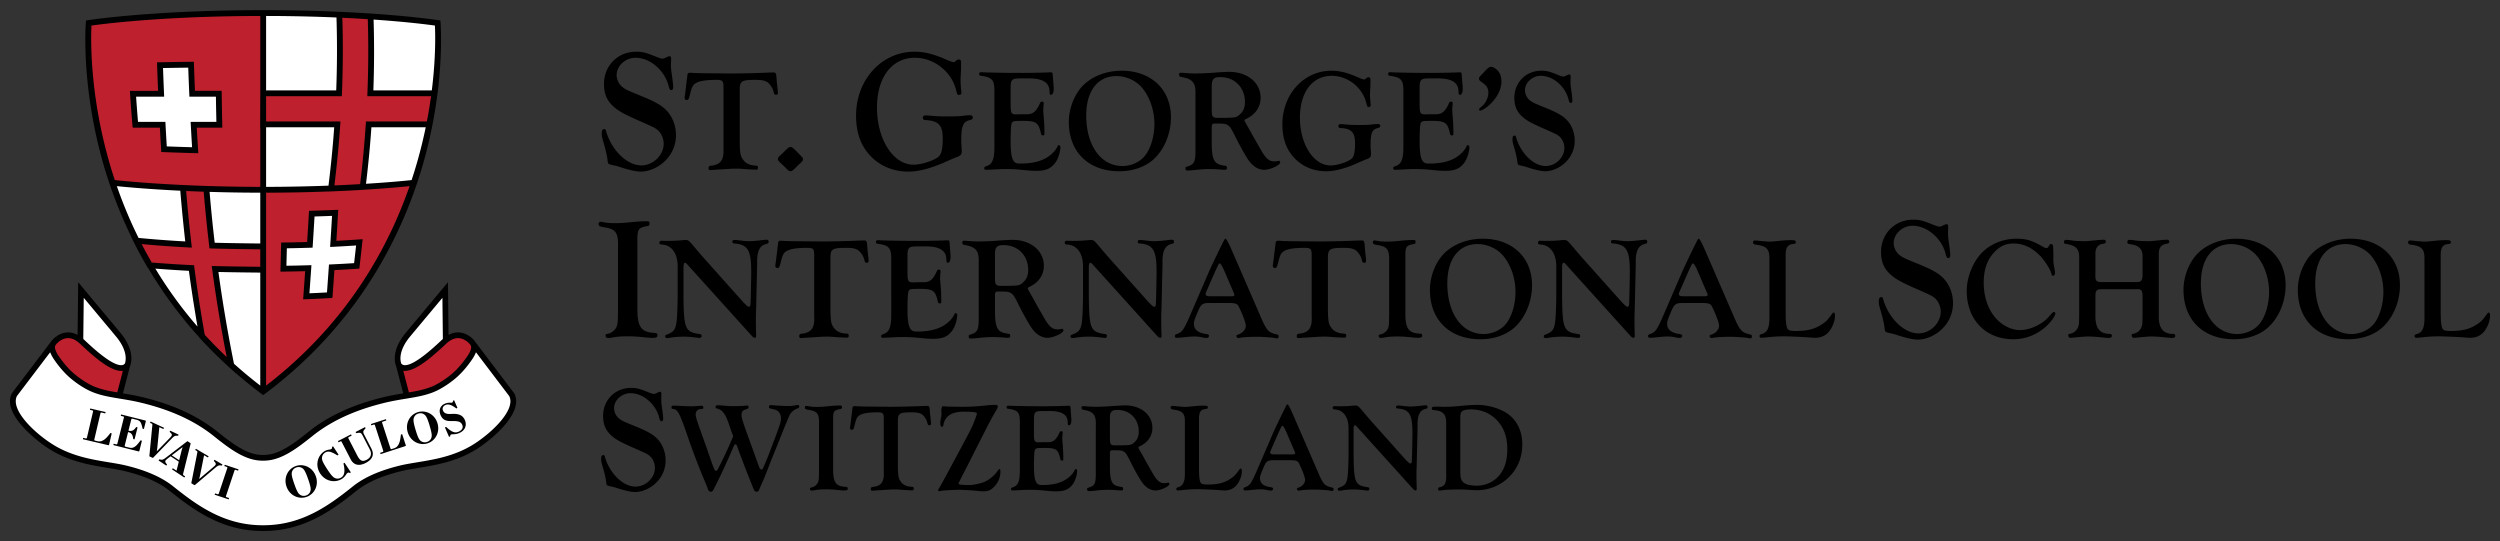
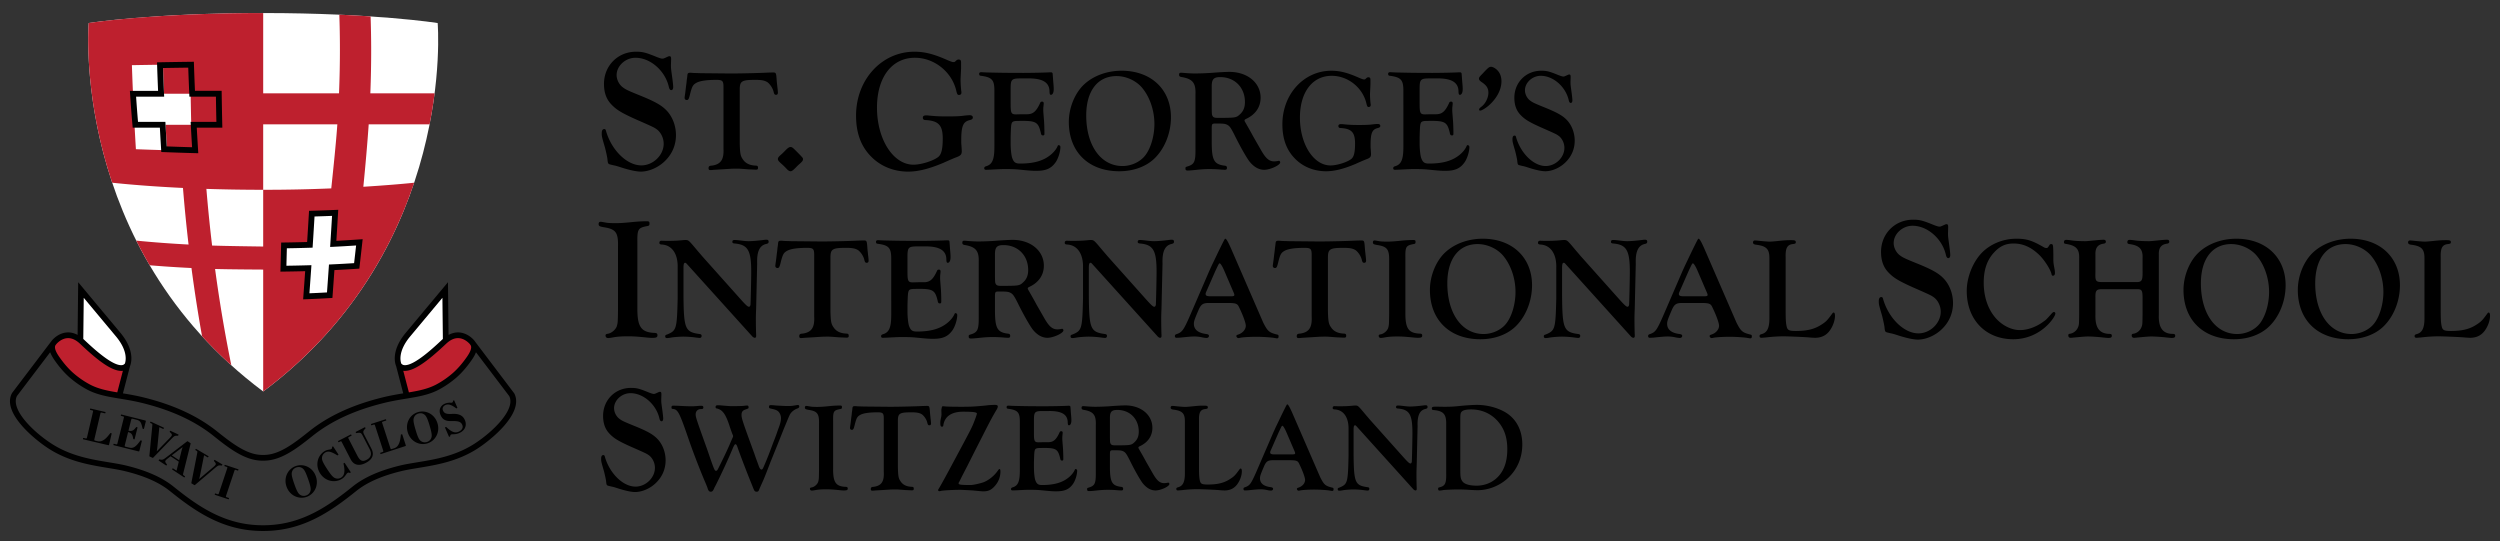
<svg xmlns="http://www.w3.org/2000/svg" version="1.1" id="Layer_1" x="0" y="0" viewBox="0 0 654.803 141.732" style="enable-background:new 0 0 654.803 141.732" xml:space="preserve">
  <rect x="0" y="0" width="654.803" height="141.732" fill="#333333" stroke="none" />
  <style>.st0{fill:#fff}.st1{fill:#be202e}</style>
  <path d="M175.735 17.079c0 .725 0 .815.318 3.126.135.907.271 2.176.271 2.584 0 .498-.18.815-.498.815s-.499-.272-.635-.816c-.95-4.26-4.848-7.658-8.746-7.658-2.629 0-4.94 2.13-4.94 4.532 0 1.178.635 2.492 1.632 3.217.77.59 1.45.907 4.94 2.311 3.534 1.45 5.211 2.402 6.48 3.717 1.54 1.586 2.493 3.987 2.493 6.48 0 2.538-.952 4.85-2.765 6.662-1.722 1.767-4.26 2.9-6.435 2.9-1.087 0-2.855-.362-4.985-1.042-1.54-.498-1.587-.498-2.266-.635-.907-.226-.997-.226-1.178-.362-.182-.181-.227-.317-.318-1.178-.044-.544-.362-1.949-.634-3.037-.86-2.945-.86-2.99-.86-3.806 0-.725.226-1.088.679-1.088.227 0 .362.136.453.544 1.45 5.03 5.484 8.973 9.245 8.973 3.081 0 5.846-2.674 5.846-5.665 0-1.45-.68-2.9-1.722-3.716-.816-.589-.816-.589-5.756-2.764-3.715-1.677-4.985-2.493-6.298-3.898-1.27-1.36-1.859-3.082-1.859-5.302 0-4.759 3.625-8.43 8.384-8.43 1.722 0 2.492.182 5.483 1.406.726.272 1.133.407 1.406.407.317 0 .317 0 1.495-.544a.853.853 0 0 1 .362-.09c.363 0 .453.181.453.816l-.045 1.54zM193.75 37.483c.077 2.812.191 3.382.875 4.332.685.988 1.748 1.481 3.23 1.557.532 0 .684.152.684.57 0 .38-.114.494-.57.494-.115 0-.115 0-1.862-.076-2.507-.19-2.507-.19-3.078-.19-.95 0-1.177 0-3.457.152l-2.546.152c-.418.038-.76.076-.988.076-.304 0-.455-.152-.455-.456 0-.532.19-.683.911-.721 2.318-.342 3.153-1.596 3.002-4.484V22.78c0-1.595-.266-1.861-1.862-1.861-2.583 0-4.293.266-5.205.76-.95.531-1.178.911-1.747 3.23-.267 1.063-.418 1.291-.798 1.291-.343 0-.57-.228-.57-.57 0-.114 0-.114.114-.95.076-.494.076-.494.265-2.127.076-.533.153-1.102.19-1.634.076-.418.114-.798.152-1.14.038-.57.19-.722.722-.722.076 0 .418 0 .684.038.342.038 1.14.038 2.052.076l3.799.038c3.647.038 3.647.038 4.56.038 2.127 0 7.142-.114 9.156-.228l1.33-.038c.95 0 .95 0 1.101 2.166.077.873.153 1.368.153 1.52.076.494.152 1.367.152 1.595 0 .38-.152.57-.494.57s-.456-.152-.608-.684c-.19-.987-.912-2.051-1.596-2.584-.684-.455-1.482-.645-3.153-.645-3.648 0-4.142.304-4.142 2.583v13.982zM209.41 40.447c.91.95.91.95.91 1.292 0 .303-.19.57-.836 1.14-.265.227-.645.57-1.063 1.025-.684.684-1.026.95-1.368.95-.266 0-.608-.19-1.026-.646a19.295 19.295 0 0 0-1.368-1.33c-.722-.646-.911-.873-.911-1.253 0-.304.19-.57.798-1.102.113-.076.683-.608 1.216-1.178.607-.608.949-.836 1.254-.836.493 0 .569.076 2.393 1.938zM251.593 20.704c0 .997.045 1.903.18 3.127.046.136.046.317.046.408 0 .408-.226.634-.68.634-.317 0-.454-.226-.634-.951-1.088-5.031-5.756-8.792-10.877-8.792-6.027 0-9.925 5.12-9.925 13.052 0 8.338 4.26 14.955 9.563 14.955 1.994 0 5.166-.997 6.435-1.994.86-.635 1.224-2.085 1.224-4.85 0-3.489-1.088-4.667-4.532-4.849-.454 0-.68-.226-.68-.634 0-.362.271-.59.815-.59.137 0 .408 0 .77.046 1.814.182 2.81.227 4.986.227 1.722 0 3.082-.045 4.078-.182.68-.09 1.27-.135 1.678-.135.453 0 .77.226.77.589 0 .362-.227.544-.77.68-1.768.407-2.267 1.54-2.267 5.302 0 .453 0 .906.046 1.269.045.68.09 1.269.09 1.586 0 .86-.316 1.178-1.404 1.586-.273.09-1.586.634-3.49 1.496-3.67 1.54-6.526 2.266-9.155 2.266-3.76 0-7.25-1.406-9.743-3.989-2.628-2.673-3.897-6.163-3.897-10.695 0-9.38 6.707-16.722 15.272-16.722 2.674 0 5.03.589 8.61 2.175.953.408 1.36.544 1.632.544.318 0 .363-.046.77-.454.181-.135.363-.226.545-.226.498 0 .68.227.68.77v1.541l-.136 2.81zM264.708 27.3c0 2.357.19 2.66 1.444 2.66l1.406-.038h1.557c1.483-.038 2.319-.76 3.306-2.925.114-.304.266-.38.532-.38s.418.152.418.456c0 .152-.038.494-.076.874-.038.304-.038.57-.038.874 0 .38 0 .38.19 2.735.075.988.113 2.394.113 3.458 0 .341-.113.456-.38.456-.341 0-.493-.19-.569-.684-.684-2.888-1.254-3.192-5.775-3.116-1.254 0-1.672.114-1.861.646-.153.532-.19.874-.267 3.647v1.672c0 1.444.19 3.154.418 3.762.418 1.14.874 1.444 2.052 1.444 3.496 0 6.003-.684 7.903-2.204.836-.646 1.634-1.596 1.937-2.394.077-.152.153-.228.228-.228.305 0 .494.228.494.494 0 1.254-.607 3.154-1.33 4.104-1.14 1.557-2.507 2.127-4.938 2.127-1.103 0-1.33 0-4.788-.342-.798-.076-1.786-.114-3.04-.114-1.33 0-1.444 0-4.255.152l-1.102.038c-.342 0-.494-.114-.494-.417 0-.228.114-.38.418-.495 1.672-.456 2.242-1.71 2.242-5.129V23.73c0-2.811-.646-3.495-3.496-3.875-.38-.038-.493-.152-.493-.532 0-.266.19-.418.57-.418l.608.038.91.038c3.155.076 4.978.114 9.5.114 1.748 0 5.965-.076 6.877-.152h.303c.38 0 .495.152.495.608.038.38.076.912.114 1.52.151 1.672.151 1.862.151 2.318 0 .873-.304 1.443-.722 1.443-.265 0-.341-.152-.38-.836 0-2.432-1.823-3.533-5.813-3.457h-1.747c-2.394 0-2.622.266-2.622 2.773v3.99zM306.696 30.72c0 4.217-1.71 8.397-4.521 10.98-2.204 2.014-5.434 3.154-9.005 3.154-8.055 0-13.222-5.053-13.222-12.918 0-3.761 1.634-7.675 4.104-9.917 2.468-2.241 6.003-3.495 9.726-3.495 7.713 0 12.918 4.901 12.918 12.196zm-22.19-.494c0 7.903 3.839 13.26 9.5 13.26 2.393 0 4.749-1.14 6.04-2.887 1.407-1.9 2.318-5.053 2.318-8.13 0-3.61-1.254-7.182-3.304-9.576-1.596-1.823-4.142-2.963-6.612-2.963-4.94 0-7.941 3.875-7.941 10.296zM317.376 37.142c0 4.749.57 5.85 3.23 6.23.57.039.76.19.76.608 0 .38-.152.494-.608.494l-.798-.038a31.233 31.233 0 0 0-3.078-.152c-1.291 0-1.976.038-3.76.228-1.027.114-1.71.152-2.015.152-.456 0-.608-.114-.608-.532 0-.342.038-.38.38-.493 1.975-.57 2.28-1.216 2.242-4.788V24.679c.113-2.925-.722-3.99-3.534-4.483-.57-.076-.76-.228-.76-.646 0-.342.152-.494.456-.494.152 0 .456 0 .722.038.836.076 2.128.152 3.002.152a70.8 70.8 0 0 0 4.674-.19c1.937-.152 3.57-.228 4.33-.228 4.712 0 8.17 2.85 8.17 6.763 0 2.47-1.369 4.446-3.876 5.585-.228.114-.342.228-.342.38 0 .114.076.266.19.456.037.076.266.456.493.874a92.382 92.382 0 0 1 1.634 2.925l1.939 3.382c1.29 2.28 2.165 3.077 3.533 3.077.228 0 .533-.038.798-.075.19-.038.342-.076.418-.076.19 0 .342.19.342.418 0 .721-2.623 1.937-4.18 1.937-1.405 0-2.66-.722-3.799-2.09-.836-1.063-2.508-4.027-3.914-6.876-1.064-2.128-1.367-2.546-2.127-2.888-.532-.228-1.026-.266-2.85-.266-1.026 0-1.064.076-1.064 1.52v3.268zm0-8.625c.038 1.481.038 1.481.19 1.823.228.418.532.532 1.444.532 4.56 0 4.787-.038 5.699-.874.95-.835 1.368-1.861 1.368-3.267 0-3.838-2.698-6.535-6.459-6.535-1.748 0-2.242.57-2.242 2.431v5.89zM358.831 24.527c0 .836.039 1.596.153 2.622.038.114.038.266.038.342 0 .342-.19.532-.57.532-.266 0-.38-.19-.533-.798-.91-4.218-4.825-7.371-9.118-7.371-5.054 0-8.321 4.293-8.321 10.942 0 6.991 3.572 12.538 8.017 12.538 1.671 0 4.332-.836 5.395-1.671.723-.532 1.026-1.748 1.026-4.066 0-2.925-.912-3.913-3.8-4.065-.38 0-.569-.19-.569-.532 0-.304.228-.494.684-.494.114 0 .342 0 .645.038 1.52.152 2.356.19 4.18.19 1.443 0 2.584-.038 3.42-.152.57-.076 1.063-.114 1.405-.114.38 0 .646.19.646.494s-.19.456-.646.57c-1.481.342-1.9 1.292-1.9 4.445 0 .38 0 .76.039 1.064.038.57.075 1.064.075 1.33 0 .722-.266.988-1.178 1.33-.227.076-1.329.531-2.924 1.254-3.079 1.292-5.472 1.9-7.675 1.9-3.155 0-6.08-1.179-8.17-3.344-2.203-2.242-3.267-5.167-3.267-8.967 0-7.865 5.623-14.02 12.804-14.02 2.242 0 4.218.494 7.219 1.824.798.342 1.14.456 1.368.456.265 0 .304-.038.645-.38.153-.114.305-.19.456-.19.418 0 .57.19.57.646v1.292l-.114 2.355zM371.83 27.3c0 2.357.19 2.66 1.444 2.66l1.405-.038h1.558c1.482-.038 2.318-.76 3.305-2.925.115-.304.267-.38.533-.38s.418.152.418.456c0 .152-.038.494-.077.874-.038.304-.038.57-.038.874 0 .38 0 .38.19 2.735.076.988.114 2.394.114 3.458 0 .341-.113.456-.38.456-.342 0-.493-.19-.57-.684-.684-2.888-1.253-3.192-5.775-3.116-1.253 0-1.671.114-1.86.646-.153.532-.191.874-.267 3.647v1.672c0 1.444.19 3.154.417 3.762.418 1.14.875 1.444 2.052 1.444 3.496 0 6.003-.684 7.904-2.204.836-.646 1.633-1.596 1.937-2.394.076-.152.152-.228.228-.228.304 0 .494.228.494.494 0 1.254-.608 3.154-1.33 4.104-1.14 1.557-2.507 2.127-4.939 2.127-1.102 0-1.33 0-4.788-.342-.798-.076-1.785-.114-3.039-.114-1.33 0-1.444 0-4.256.152l-1.101.038c-.342 0-.495-.114-.495-.417 0-.228.115-.38.418-.495 1.672-.456 2.243-1.71 2.243-5.129V23.73c0-2.811-.647-3.495-3.496-3.875-.38-.038-.494-.152-.494-.532 0-.266.19-.418.57-.418l.608.038.911.038c3.155.076 4.978.114 9.5.114 1.747 0 5.964-.076 6.876-.152h.304c.38 0 .494.152.494.608.038.38.076.912.114 1.52.152 1.672.152 1.862.152 2.318 0 .873-.304 1.443-.722 1.443-.266 0-.342-.152-.38-.836 0-2.432-1.823-3.533-5.813-3.457h-1.747c-2.394 0-2.622.266-2.622 2.773v3.99zM392.122 18.334c.76.722 1.14 1.748 1.14 2.964 0 2.203-1.255 4.559-3.42 6.42-.874.723-1.786 1.255-2.166 1.255a.26.26 0 0 1-.265-.267c0-.228.114-.38.607-.76 1.064-.797 1.824-2.355 1.824-3.647 0-1.177-.456-1.9-1.672-2.736-.57-.38-.798-.645-.798-.95 0-.303.115-.493.95-1.329 1.482-1.596 1.71-1.748 2.166-1.786.418-.038 1.14.342 1.634.836zM411.348 21.488c0 .608 0 .684.266 2.621.114.76.228 1.824.228 2.166 0 .418-.152.684-.418.684s-.418-.228-.532-.684c-.798-3.571-4.065-6.421-7.333-6.421-2.203 0-4.142 1.786-4.142 3.8 0 .987.533 2.09 1.369 2.697.646.494 1.215.76 4.141 1.938 2.964 1.215 4.37 2.013 5.434 3.115 1.29 1.33 2.089 3.343 2.089 5.433 0 2.128-.798 4.066-2.318 5.586-1.443 1.481-3.571 2.431-5.395 2.431-.911 0-2.394-.304-4.179-.874-1.292-.418-1.33-.418-1.9-.532-.76-.19-.836-.19-.988-.304-.152-.151-.19-.266-.266-.987-.037-.456-.304-1.634-.532-2.546-.721-2.47-.721-2.508-.721-3.192 0-.608.19-.911.57-.911.19 0 .303.114.379.455 1.216 4.218 4.598 7.523 7.751 7.523 2.584 0 4.901-2.241 4.901-4.749 0-1.216-.57-2.431-1.443-3.115-.685-.494-.685-.494-4.826-2.318-3.115-1.406-4.179-2.09-5.28-3.267-1.065-1.14-1.559-2.584-1.559-4.446 0-3.99 3.04-7.067 7.03-7.067 1.443 0 2.09.152 4.597 1.178.607.228.95.342 1.178.342.265 0 .265 0 1.254-.456a.71.71 0 0 1 .303-.076c.304 0 .38.152.38.684l-.038 1.292zM166.943 80.61c-.045 4.85.907 6.345 4.215 6.572.816 0 1.042.135 1.042.634 0 .544-.316.68-1.404.68-.453 0-1.043-.045-1.813-.136-2.402-.226-3.082-.272-4.758-.272-1.406 0-2.493.09-3.354.226-.68.137-1.314.227-1.586.227-.453 0-.68-.272-.68-.68 0-.271.136-.362.634-.453.906-.136 1.994-1.042 2.312-1.948.271-.952.271-1.088.317-4.215V64.568c.09-3.535-.544-4.487-3.308-4.985-1.496-.227-1.768-.362-1.768-.906 0-.363.182-.59.499-.59.227 0 .634.091 1.224.181.544.137 1.495.182 2.718.182 1.042 0 2.04-.045 4.668-.317 1.495-.136 2.492-.181 3.535-.181.543 0 .68.135.68.544 0 .543-.09.634-.635.725-2.356.453-2.583.815-2.538 4.214V80.61zM193.874 78.254c1.52 1.709 1.976 2.09 2.28 2.09.227 0 .341-.19.417-.494.038-.342.19-6.574.19-8.664 0-5.623-.873-7.104-4.331-7.408-.456-.038-.608-.152-.608-.418 0-.342.152-.494.531-.494.57 0 .836.038 2.166.19.57.076 1.178.114 1.558.114.836 0 2.356-.114 4.104-.342.227-.038.456-.038.607-.038.343 0 .532.152.532.494 0 .38-.151.494-.607.608-1.748.38-2.508 1.976-2.394 5.129l-.266 11.588c-.076 2.203-.076 2.242-.076 2.888 0 1.672.038 3.533.076 4.217v.266c0 .342-.115.494-.38.494-.19 0-.494-.19-.684-.417l-16.907-18.732c-.418-.456-.456-.494-.608-.494-.342 0-.456.342-.456 1.405v7.182c.076 8.7.418 9.536 4.18 10.068.417.038.569.19.569.494 0 .342-.19.532-.532.532-.114 0-.456-.038-.76-.076a26.363 26.363 0 0 0-3.42-.266c-.95 0-2.583.114-3.381.266-.38.076-.798.114-.95.114-.341 0-.494-.152-.494-.456 0-.266.115-.38.533-.493 2.431-1.027 2.545-1.407 2.735-9.5v-8.054c.076-3.61-1.52-5.89-4.218-6.003-.418-.038-.57-.152-.57-.456 0-.342.19-.532.57-.532l1.254.038c1.52 0 2.737-.038 3.951-.152.381-.038.761-.076 1.065-.076.683 0 .836.114 1.9 1.33.19.228.19.228 1.405 1.672.798.911 1.064 1.254 1.178 1.367l9.841 11.019zM217.51 81.483c.076 2.812.19 3.381.874 4.331.684.989 1.748 1.482 3.23 1.558.531 0 .684.152.684.57 0 .38-.114.494-.57.494-.115 0-.115 0-1.862-.076-2.508-.19-2.508-.19-3.078-.19-.95 0-1.178 0-3.457.152l-2.546.152c-.418.038-.76.076-.988.076-.304 0-.455-.152-.455-.456 0-.532.19-.684.91-.722 2.32-.342 3.155-1.596 3.003-4.483v-16.11c0-1.595-.266-1.861-1.862-1.861-2.583 0-4.293.266-5.206.76-.949.531-1.177.911-1.747 3.23-.266 1.063-.418 1.291-.797 1.291-.343 0-.57-.228-.57-.57 0-.114 0-.114.113-.95.077-.494.077-.494.266-2.127.076-.533.152-1.102.19-1.634.076-.418.114-.798.152-1.14.038-.57.19-.722.722-.722.076 0 .418 0 .684.038.342.038 1.14.038 2.052.076l3.799.038c3.647.038 3.647.038 4.56.038 2.127 0 7.142-.114 9.156-.228l1.33-.038c.95 0 .95 0 1.101 2.166.076.873.153 1.368.153 1.52.076.494.152 1.367.152 1.595 0 .38-.152.57-.494.57s-.456-.152-.609-.684c-.19-.987-.91-2.051-1.595-2.584-.684-.455-1.482-.645-3.154-.645-3.647 0-4.141.304-4.141 2.583v13.982zM237.688 71.3c0 2.356.19 2.66 1.445 2.66l1.405-.038h1.558c1.482-.038 2.318-.76 3.305-2.925.115-.305.267-.38.533-.38s.418.151.418.455c0 .153-.039.494-.077.874-.038.305-.038.57-.038.874 0 .38 0 .38.19 2.736.076.988.114 2.393.114 3.458 0 .341-.113.456-.38.456-.342 0-.493-.19-.57-.685-.684-2.887-1.253-3.191-5.775-3.115-1.254 0-1.672.114-1.861.645-.152.533-.19.874-.267 3.648v1.672c0 1.444.19 3.154.418 3.761.418 1.14.874 1.445 2.052 1.445 3.496 0 6.003-.685 7.903-2.204.836-.646 1.634-1.596 1.938-2.394.076-.152.152-.228.228-.228.304 0 .494.228.494.494 0 1.254-.608 3.153-1.33 4.103-1.14 1.558-2.507 2.128-4.939 2.128-1.102 0-1.33 0-4.788-.342-.798-.076-1.785-.114-3.04-.114-1.33 0-1.443 0-4.255.152l-1.101.038c-.342 0-.495-.114-.495-.417 0-.229.115-.381.418-.495 1.672-.456 2.243-1.71 2.243-5.13V67.73c0-2.811-.647-3.495-3.497-3.875-.38-.038-.493-.152-.493-.532 0-.266.19-.418.57-.418l.608.038.911.038c3.154.076 4.978.114 9.5.114 1.747 0 5.964-.076 6.876-.152h.304c.38 0 .494.152.494.608.038.38.076.912.114 1.52.152 1.672.152 1.862.152 2.318 0 .873-.304 1.443-.722 1.443-.266 0-.342-.152-.38-.836 0-2.432-1.823-3.533-5.813-3.457h-1.747c-2.394 0-2.623.266-2.623 2.773v3.99zM260.601 81.142c0 4.749.57 5.85 3.23 6.23.57.038.76.19.76.608 0 .38-.152.494-.608.494l-.798-.038a31.233 31.233 0 0 0-3.078-.152c-1.29 0-1.975.038-3.76.228-1.027.114-1.71.152-2.014.152-.456 0-.608-.114-.608-.532 0-.342.038-.38.38-.493 1.975-.57 2.28-1.216 2.242-4.788V68.679c.113-2.925-.722-3.99-3.535-4.483-.569-.076-.76-.228-.76-.646 0-.342.153-.494.457-.494.152 0 .456 0 .721.038.836.076 2.128.152 3.002.152 1.102 0 3.306-.076 4.673-.19 1.939-.152 3.572-.228 4.332-.228 4.711 0 8.17 2.85 8.17 6.763 0 2.47-1.369 4.445-3.877 5.585-.227.114-.342.228-.342.38 0 .114.077.266.19.456.039.076.266.456.494.874a92.914 92.914 0 0 1 1.634 2.925l1.938 3.382c1.291 2.28 2.165 3.077 3.533 3.077.228 0 .533-.038.798-.076.19-.038.342-.076.418-.076.19 0 .342.19.342.418 0 .722-2.622 1.938-4.18 1.938-1.405 0-2.659-.722-3.798-2.09-.836-1.064-2.508-4.027-3.914-6.876-1.064-2.128-1.368-2.546-2.127-2.888-.533-.228-1.027-.267-2.85-.267-1.026 0-1.065.077-1.065 1.521v3.268zm0-8.625c.039 1.481.039 1.481.19 1.823.228.418.532.532 1.444.532 4.56 0 4.787-.038 5.7-.874.95-.836 1.368-1.861 1.368-3.268 0-3.837-2.699-6.534-6.46-6.534-1.747 0-2.242.57-2.242 2.431v5.89zM300.044 78.254c1.52 1.709 1.975 2.09 2.28 2.09.227 0 .341-.19.417-.494.038-.342.19-6.574.19-8.664 0-5.623-.873-7.104-4.331-7.408-.457-.038-.608-.152-.608-.418 0-.342.152-.494.531-.494.57 0 .836.038 2.166.19.57.076 1.178.114 1.558.114.836 0 2.355-.114 4.104-.342.227-.038.456-.038.607-.038.343 0 .532.152.532.494 0 .38-.151.494-.607.608-1.748.38-2.508 1.976-2.394 5.129l-.266 11.588c-.077 2.203-.077 2.242-.077 2.888 0 1.672.039 3.533.077 4.217v.266c0 .342-.115.494-.38.494-.19 0-.494-.19-.684-.417l-16.907-18.732c-.418-.456-.456-.494-.608-.494-.342 0-.457.342-.457 1.405v7.182c.077 8.7.418 9.536 4.18 10.068.418.038.57.19.57.494 0 .342-.19.532-.532.532-.114 0-.456-.038-.76-.076a26.363 26.363 0 0 0-3.42-.266c-.95 0-2.583.114-3.381.266-.38.076-.798.114-.95.114-.341 0-.494-.152-.494-.456 0-.266.115-.38.533-.493 2.431-1.027 2.545-1.407 2.735-9.5v-8.054c.076-3.61-1.52-5.89-4.218-6.003-.418-.038-.57-.152-.57-.456 0-.342.19-.532.57-.532l1.254.038c1.52 0 2.736-.038 3.951-.152.381-.038.761-.076 1.065-.076.683 0 .836.114 1.9 1.33.19.228.19.228 1.405 1.672.798.911 1.064 1.254 1.178 1.367l9.84 11.019zM330.861 84.484c1.178 2.319 1.558 2.622 3.686 3.155.266.037.342.151.342.53 0 .305-.151.457-.418.457-.076 0-.265-.038-.722-.114-.76-.152-3.23-.304-4.598-.304-1.672 0-3.685.114-4.33.266-.191.038-.343.076-.457.076-.265 0-.532-.266-.532-.532 0-.19.114-.266.418-.38 1.179-.342 2.052-1.33 2.052-2.318 0-.721-.722-2.735-1.785-4.901-.418-.911-.836-1.064-3.079-1.064h-4.672c-1.748 0-2.205.304-2.964 2.128-.912 2.127-1.102 2.698-1.102 3.306 0 1.52 1.102 2.432 3.268 2.697.494.076.683.228.683.494 0 .304-.265.532-.607.532-.267 0-.609-.038-.988-.114-.836-.19-1.52-.266-2.166-.266-.646 0-1.33.038-3.837.304l-.874.038c-.304 0-.456-.152-.456-.456 0-.266.114-.417.532-.532 1.368-.494 1.748-.988 3.382-4.71l5.052-11.704c.418-.91.722-1.595.874-1.899l1.71-3.572c1.52-3.077 1.52-3.077 1.672-3.077.266 0 .76.912 1.482 2.546l8.434 19.414zm-10.144-13.449c-.532-1.254-1.026-2.052-1.254-2.052-.19 0-.19 0-1.178 2.09l-2.165 4.939c-.343.76-.343.76-.343.988 0 .456.343.607 1.368.607h5.053c.95 0 1.103-.076 1.103-.38 0-.076 0-.15-.153-.53l-2.431-5.662zM347.811 81.483c.076 2.812.19 3.381.874 4.331.685.989 1.748 1.482 3.23 1.558.532 0 .684.152.684.57 0 .38-.114.494-.57.494-.115 0-.115 0-1.862-.076-2.507-.19-2.507-.19-3.078-.19-.949 0-1.177 0-3.457.152l-2.546.152c-.418.038-.76.076-.988.076-.304 0-.455-.152-.455-.456 0-.532.19-.684.911-.722 2.318-.342 3.154-1.596 3.002-4.483v-16.11c0-1.595-.266-1.861-1.862-1.861-2.583 0-4.293.266-5.205.76-.95.531-1.178.911-1.747 3.23-.267 1.063-.418 1.291-.799 1.291-.342 0-.57-.228-.57-.57 0-.114 0-.114.114-.95.076-.494.076-.494.266-2.127.076-.533.152-1.102.19-1.634.076-.418.114-.798.152-1.14.038-.57.19-.722.722-.722.076 0 .418 0 .684.038.342.038 1.14.038 2.052.076l3.799.038c3.647.038 3.647.038 4.56.038 2.127 0 7.142-.114 9.156-.228l1.33-.038c.95 0 .95 0 1.101 2.166.077.873.153 1.368.153 1.52.076.494.152 1.367.152 1.595 0 .38-.152.57-.494.57s-.456-.152-.608-.684c-.19-.987-.912-2.051-1.596-2.584-.684-.455-1.482-.645-3.153-.645-3.648 0-4.142.304-4.142 2.583v13.982zM368.103 81.863c-.038 4.066.76 5.32 3.534 5.509.684 0 .873.114.873.532 0 .456-.265.57-1.178.57-.38 0-.874-.038-1.52-.114-2.013-.19-2.583-.228-3.988-.228-1.178 0-2.09.076-2.812.19-.57.114-1.101.19-1.33.19-.38 0-.57-.228-.57-.57 0-.228.114-.303.532-.38.76-.114 1.672-.874 1.937-1.633.229-.798.229-.912.267-3.535V68.413c.076-2.963-.456-3.761-2.773-4.18-1.254-.19-1.483-.303-1.483-.759 0-.304.153-.494.418-.494.19 0 .532.076 1.027.152.456.114 1.253.152 2.279.152.874 0 1.71-.038 3.913-.266a30.895 30.895 0 0 1 2.964-.152c.456 0 .57.114.57.456 0 .456-.076.532-.532.608-1.976.38-2.166.684-2.128 3.533v14.4zM401.275 74.72c0 4.217-1.71 8.397-4.522 10.98-2.204 2.014-5.433 3.154-9.005 3.154-8.054 0-13.221-5.053-13.221-12.919 0-3.76 1.634-7.674 4.103-9.916 2.47-2.241 6.003-3.495 9.727-3.495 7.713 0 12.918 4.901 12.918 12.196zm-22.19-.494c0 7.903 3.838 13.26 9.5 13.26 2.393 0 4.748-1.14 6.04-2.887 1.407-1.9 2.318-5.053 2.318-8.131 0-3.61-1.254-7.181-3.305-9.575-1.596-1.823-4.141-2.963-6.611-2.963-4.94 0-7.942 3.875-7.942 10.296zM424 78.254c1.519 1.709 1.975 2.09 2.279 2.09.227 0 .342-.19.418-.494.038-.342.19-6.574.19-8.664 0-5.623-.874-7.104-4.332-7.408-.456-.038-.607-.152-.607-.418 0-.342.151-.494.531-.494.57 0 .836.038 2.166.19.57.076 1.178.114 1.558.114.836 0 2.355-.114 4.103-.342.228-.038.456-.038.608-.038.342 0 .532.152.532.494 0 .38-.152.494-.608.608-1.748.38-2.507 1.976-2.393 5.129l-.267 11.588c-.076 2.203-.076 2.242-.076 2.888 0 1.672.038 3.533.076 4.217v.266c0 .342-.114.494-.38.494-.19 0-.494-.19-.683-.417l-16.908-18.732c-.417-.456-.456-.494-.608-.494-.342 0-.456.342-.456 1.405v7.182c.076 8.7.418 9.536 4.18 10.068.418.038.57.19.57.494 0 .342-.19.532-.532.532-.114 0-.456-.038-.76-.076a26.363 26.363 0 0 0-3.42-.266c-.95 0-2.584.114-3.382.266-.38.076-.798.114-.949.114-.342 0-.494-.152-.494-.456 0-.266.114-.38.532-.493 2.432-1.027 2.545-1.407 2.736-9.5v-8.054c.076-3.61-1.52-5.89-4.218-6.003-.418-.038-.57-.152-.57-.456 0-.342.19-.532.57-.532l1.254.038c1.52 0 2.736-.038 3.95-.152.382-.038.762-.076 1.065-.076.684 0 .836.114 1.9 1.33.19.228.19.228 1.406 1.672.798.911 1.063 1.254 1.178 1.367l9.84 11.019zM454.817 84.484c1.178 2.319 1.557 2.622 3.685 3.155.266.037.342.151.342.53 0 .305-.151.457-.418.457-.076 0-.265-.038-.721-.114-.76-.152-3.23-.304-4.598-.304-1.672 0-3.686.114-4.331.266-.19.038-.342.076-.456.076-.266 0-.532-.266-.532-.532 0-.19.114-.266.418-.38 1.178-.342 2.051-1.33 2.051-2.318 0-.721-.721-2.735-1.785-4.901-.418-.911-.836-1.064-3.078-1.064h-4.673c-1.748 0-2.204.304-2.964 2.128-.912 2.127-1.101 2.698-1.101 3.306 0 1.52 1.101 2.432 3.267 2.697.494.076.684.228.684.494 0 .304-.266.532-.608.532-.266 0-.608-.038-.988-.114-.836-.19-1.52-.266-2.166-.266-.645 0-1.329.038-3.837.304l-.874.038c-.303 0-.456-.152-.456-.456 0-.266.114-.417.532-.532 1.369-.494 1.748-.988 3.382-4.71l5.053-11.704c.418-.91.722-1.595.874-1.899l1.71-3.572c1.52-3.077 1.52-3.077 1.672-3.077.265 0 .76.912 1.481 2.546l8.435 19.414zm-10.145-13.449c-.532-1.254-1.025-2.052-1.254-2.052-.19 0-.19 0-1.177 2.09l-2.165 4.939c-.343.76-.343.76-.343.988 0 .456.343.607 1.368.607h5.053c.95 0 1.102-.076 1.102-.38 0-.076 0-.15-.152-.53l-2.432-5.662zM467.7 81.483c0 2.394.076 3.306.303 4.179.229.836.685 1.026 2.357 1.026 2.888 0 4.825-.456 6.61-1.595 1.254-.798 1.596-1.102 2.964-3.002.114-.152.19-.228.304-.228.266 0 .38.266.38.874 0 1.178-.532 2.698-1.33 3.8-.912 1.291-2.204 1.937-3.875 1.937-.304 0-1.026-.038-1.786-.114-1.633-.114-5.28-.266-6.421-.266-1.482 0-2.812.076-4.788.304-.607.038-.91.076-1.063.076-.342 0-.494-.152-.494-.456 0-.266.114-.38.494-.494 1.52-.38 2.128-1.633 2.09-4.407V67.615c0-2.431-.798-3.191-3.61-3.533-.456-.076-.684-.266-.684-.57 0-.342.19-.532.532-.532l.57.038c.911.114 2.698.266 3.23.266.607 0 1.367-.076 2.811-.228 1.216-.114 1.71-.152 2.888-.152.95 0 1.178.114 1.178.532 0 .342-.153.418-.798.494-1.444.152-1.939 1.064-1.862 3.458v14.095zM510.224 61.079c0 .725 0 .815.317 3.126.136.907.272 2.176.272 2.583 0 .499-.18.816-.498.816s-.5-.272-.635-.815c-.951-4.26-4.849-7.66-8.746-7.66-2.629 0-4.94 2.13-4.94 4.533 0 1.178.634 2.492 1.631 3.217.77.59 1.45.907 4.94 2.311 3.535 1.45 5.212 2.402 6.481 3.716 1.54 1.586 2.493 3.988 2.493 6.48 0 2.539-.953 4.85-2.765 6.663-1.722 1.767-4.26 2.9-6.436 2.9-1.087 0-2.854-.362-4.984-1.042-1.541-.499-1.587-.499-2.267-.635-.906-.226-.997-.226-1.177-.362-.182-.182-.227-.317-.318-1.179-.045-.544-.362-1.948-.635-3.036-.86-2.945-.86-2.991-.86-3.806 0-.726.227-1.088.68-1.088.226 0 .362.135.453.544 1.45 5.03 5.483 8.972 9.245 8.972 3.081 0 5.846-2.674 5.846-5.664 0-1.45-.68-2.9-1.722-3.717-.816-.588-.816-.588-5.756-2.763-3.716-1.677-4.985-2.493-6.299-3.898-1.27-1.36-1.858-3.082-1.858-5.302 0-4.759 3.625-8.43 8.384-8.43 1.721 0 2.492.182 5.483 1.406.726.272 1.133.407 1.405.407.318 0 .318 0 1.496-.544a.853.853 0 0 1 .362-.09c.363 0 .453.181.453.816l-.045 1.54zM537.815 68.185c.038.722.038.836.304 2.242.076.341.114.798.114 1.063 0 .494-.19.723-.532.723-.228 0-.304-.114-.38-.456-.228-1.14-1.9-3.762-3.23-5.015-2.09-2.014-4.256-2.964-6.687-2.964-2.051 0-3.572.684-5.053 2.28-1.9 2.013-2.773 4.596-2.773 7.978 0 3.61 1.063 6.839 3.039 9.157 1.71 2.014 4.18 3.267 6.459 3.267 1.975 0 4.294-.835 6.117-2.203.76-.532.76-.532 2.28-2.242.19-.19.38-.304.493-.304.19 0 .38.19.38.38 0 .532-.835 1.786-1.861 2.85-2.432 2.507-5.7 3.913-9.156 3.913-7.257 0-12.197-5.13-12.197-12.652 0-3.534 1.558-7.485 3.913-9.954 2.28-2.356 5.623-3.724 9.081-3.724 2.698 0 4.104.456 7.143 2.204.228.152.494.228.684.228.341 0 .38 0 .912-.874a.482.482 0 0 1 .341-.152c.533 0 .57.114.609 2.546v1.71zM550.775 75.746c-1.671-.038-1.976.304-1.938 2.128v4.635c-.076 3.343 1.027 4.863 3.61 4.94.494 0 .684.113.684.493 0 .418-.228.57-.95.57-.19 0-.607-.038-1.33-.114-1.254-.152-3.115-.266-3.913-.266-.722 0-1.634.076-4.407.342h-.229c-.342 0-.57-.228-.57-.646 0-.266.115-.38.457-.418 1.063-.152 1.975-1.025 2.241-2.128.114-.418.114-.57.152-2.888v-14.74c.077-2.394-.76-3.344-3.458-3.762-.418-.076-.53-.152-.53-.456 0-.418.189-.608.607-.608.19 0 .721.038 1.215.114.836.152 2.432.228 3.724.228.342 0 .342 0 2.735-.228a29.995 29.995 0 0 1 2.09-.152c.38 0 .609.19.609.494s-.153.456-.533.532c-1.557.19-2.242 1.064-2.204 2.773v4.75c-.076 2.393.076 2.545 2.052 2.545h8.663c1.482 0 1.672-.417 1.634-2.963v-3.268c.114-2.393-.798-3.381-3.458-3.723-.418-.076-.531-.19-.531-.494 0-.418.19-.608.607-.608.19 0 .722.038 1.216.114.95.152 2.393.228 3.913.228.19 0 1.179-.076 2.546-.228.722-.076 1.71-.152 2.052-.152.456 0 .646.152.646.532 0 .266-.152.418-.532.494-1.558.19-2.242 1.064-2.204 2.773v15.92c-.113 3.305 1.026 4.901 3.571 4.94.532 0 .723.113.723.493 0 .418-.229.57-.95.57-.19 0-.608-.038-1.33-.114-1.216-.152-3.116-.266-3.914-.266-.721 0-1.633.076-4.407.342h-.228c-.342 0-.57-.228-.57-.646 0-.266.115-.38.456-.418 1.064-.152 1.976-1.025 2.242-2.128.114-.418.114-.57.152-2.888V78.33c0-2.356-.152-2.622-1.634-2.584h-8.777zM598.653 74.72c0 4.217-1.71 8.397-4.522 10.98-2.204 2.014-5.433 3.154-9.005 3.154-8.054 0-13.221-5.053-13.221-12.919 0-3.76 1.634-7.674 4.103-9.916s6.003-3.495 9.727-3.495c7.713 0 12.918 4.901 12.918 12.196zm-22.19-.494c0 7.903 3.838 13.26 9.5 13.26 2.393 0 4.748-1.14 6.04-2.887 1.407-1.9 2.318-5.053 2.318-8.131 0-3.61-1.253-7.181-3.305-9.575-1.597-1.823-4.142-2.963-6.611-2.963-4.94 0-7.942 3.875-7.942 10.296zM628.595 74.72c0 4.217-1.71 8.397-4.521 10.98-2.204 2.014-5.434 3.154-9.005 3.154-8.055 0-13.222-5.053-13.222-12.919 0-3.76 1.634-7.674 4.104-9.916 2.468-2.241 6.003-3.495 9.726-3.495 7.713 0 12.918 4.901 12.918 12.196zm-22.19-.494c0 7.903 3.839 13.26 9.5 13.26 2.393 0 4.749-1.14 6.04-2.887 1.407-1.9 2.318-5.053 2.318-8.131 0-3.61-1.254-7.181-3.305-9.575-1.595-1.823-4.141-2.963-6.61-2.963-4.94 0-7.942 3.875-7.942 10.296zM639.275 81.483c0 2.394.076 3.306.305 4.179.227.836.683 1.026 2.355 1.026 2.888 0 4.825-.456 6.61-1.595 1.254-.798 1.596-1.102 2.964-3.002.114-.152.19-.228.304-.228.267 0 .38.266.38.874 0 1.178-.531 2.698-1.33 3.8-.911 1.291-2.203 1.937-3.875 1.937-.304 0-1.026-.038-1.785-.114-1.634-.114-5.282-.266-6.422-.266-1.482 0-2.812.076-4.787.304-.608.038-.912.076-1.064.076-.342 0-.494-.152-.494-.456 0-.266.114-.38.494-.494 1.52-.38 2.128-1.633 2.09-4.407V67.615c0-2.431-.798-3.191-3.61-3.533-.455-.076-.684-.266-.684-.57 0-.342.19-.532.532-.532l.57.038c.912.114 2.698.266 3.23.266.607 0 1.367-.076 2.812-.228 1.215-.114 1.71-.152 2.887-.152.95 0 1.178.114 1.178.532 0 .342-.152.418-.798.494-1.444.152-1.938 1.064-1.862 3.458v14.095zM173.193 104.67c0 .63 0 .709.277 2.716.117.787.235 1.888.235 2.243 0 .432-.157.708-.433.708s-.432-.236-.55-.708c-.827-3.7-4.211-6.65-7.595-6.65-2.283 0-4.29 1.848-4.29 3.934 0 1.023.55 2.165 1.417 2.794.669.512 1.259.787 4.289 2.007 3.07 1.26 4.525 2.086 5.628 3.227 1.338 1.377 2.164 3.463 2.164 5.627 0 2.204-.826 4.211-2.4 5.785-1.496 1.535-3.7 2.519-5.588 2.519-.945 0-2.48-.315-4.33-.905-1.337-.433-1.376-.433-1.967-.551-.787-.197-.865-.197-1.023-.315-.158-.158-.197-.276-.275-1.023-.04-.473-.316-1.692-.552-2.637-.747-2.557-.747-2.597-.747-3.305 0-.63.196-.945.59-.945.197 0 .315.118.393.472 1.26 4.368 4.762 7.792 8.029 7.792 2.676 0 5.076-2.321 5.076-4.919 0-1.259-.59-2.518-1.495-3.226-.71-.512-.71-.512-4.998-2.4-3.227-1.457-4.33-2.166-5.47-3.386-1.102-1.18-1.613-2.675-1.613-4.604 0-4.132 3.147-7.32 7.28-7.32 1.495 0 2.164.158 4.76 1.22.63.237.985.355 1.221.355.276 0 .276 0 1.298-.473a.75.75 0 0 1 .316-.078c.314 0 .393.157.393.708l-.04 1.338zM183.696 106.28c.363 0 .528.132.528.429 0 .33-.132.43-.561.43-.858-.034-1.452.56-1.452 1.352 0 .76.099 1.09 3.036 9.275 1.849 5.413 1.914 5.544 2.31 5.544.264 0 .364-.165.826-1.122 1.187-2.376 1.914-3.894 2.739-5.775.264-.628.528-1.255.759-1.75.1-.197.132-.33.132-.429s-.033-.231-.132-.428c-.066-.133-.429-1.123-.759-2.113-1.023-3.169-1.815-4.29-3.268-4.687-.33-.032-.428-.132-.428-.396 0-.33.165-.462.593-.462.199 0 .496 0 .792.034 1.486.131 2.443.197 2.641.197 1.75 0 2.871-.033 3.234-.066.496-.066.859-.1.99-.1.264 0 .396.166.396.463 0 .298 0 .298-.857.594-.694.23-.99.627-.99 1.386 0 .925.23 1.617 3.366 10.2.33.989.693 1.947 1.055 2.936.265.825.529 1.188.793 1.188.23 0 .363-.165.66-.89.825-1.882 1.551-3.763 2.443-6.205.362-.892.792-2.014 1.22-3.301.594-1.519.793-2.343.793-3.036 0-.76-.33-1.486-.826-1.882-.428-.297-.693-.396-1.88-.66-.33-.066-.43-.165-.43-.396 0-.363.1-.495.43-.495.23 0 .593 0 1.088.067.826.065 2.674.164 3.334.164 1.023 0 1.023 0 2.575-.264h.165c.197 0 .33.132.33.363 0 .264-.133.429-.529.56-.693.232-1.518.86-1.848 1.453-.033 0-.396.793-.693 1.518l-.958 2.311a897.32 897.32 0 0 1-3.53 8.78c-.925 2.442-1.585 4.092-1.848 4.686-.595 1.32-.99 2.21-1.09 2.475-.165.43-.297.561-.627.561-.429 0-.594-.132-.825-.692-.1-.232-.264-.66-.76-1.882-1.221-3.003-3.135-8.053-3.498-9.175-.165-.462-.33-.693-.495-.693-.198 0-.43.395-.76 1.188-1.055 2.541-2.805 6.337-4.356 9.44-.198.395-.363.659-.428.824-.33.793-.529.99-.925.99-.429 0-.66-.264-.89-1.089-.067-.165-.265-.693-.496-1.22-1.155-2.674-3.004-7.394-4.191-10.794-2.64-7.69-3.004-8.416-4.325-8.58-.296 0-.395-.1-.395-.397 0-.33.132-.462.462-.462l1.22.033c1.684.099 2.708.132 3.433.132.825 0 .825 0 2.41-.132h.297zM218.214 122.717c-.033 3.531.66 4.62 3.07 4.785.593 0 .758.1.758.462 0 .396-.23.495-1.023.495-.33 0-.76-.032-1.32-.099-1.749-.165-2.244-.198-3.466-.198-1.023 0-1.815.066-2.442.165-.495.1-.957.165-1.155.165-.33 0-.495-.198-.495-.495 0-.198.1-.264.461-.33.66-.099 1.453-.759 1.684-1.419.198-.693.198-.792.232-3.07V111.034c.065-2.575-.397-3.267-2.41-3.63-1.09-.166-1.288-.264-1.288-.66 0-.265.133-.43.364-.43.165 0 .461.066.891.132.396.099 1.089.132 1.98.132.76 0 1.485-.033 3.4-.231a26.878 26.878 0 0 1 2.574-.132c.396 0 .495.1.495.396 0 .396-.066.462-.463.529-1.715.33-1.88.593-1.847 3.069v12.509zM235.176 122.387c.065 2.442.165 2.937.759 3.762.593.858 1.518 1.287 2.805 1.353.462 0 .594.132.594.495 0 .33-.099.43-.495.43-.099 0-.099 0-1.617-.067-2.178-.165-2.178-.165-2.673-.165-.825 0-1.024 0-3.004.132l-2.211.132c-.363.033-.66.066-.858.066-.264 0-.397-.132-.397-.396 0-.462.165-.594.793-.627 2.013-.297 2.74-1.386 2.607-3.895v-13.994c0-1.386-.231-1.617-1.617-1.617-2.245 0-3.73.231-4.522.66-.825.462-1.023.792-1.518 2.806-.231.924-.363 1.122-.693 1.122-.297 0-.495-.198-.495-.495 0-.099 0-.099.098-.825.067-.43.067-.43.232-1.848.066-.463.132-.958.165-1.42.066-.362.098-.692.132-.99.033-.495.165-.627.627-.627.066 0 .363 0 .594.033.297.033.99.033 1.783.066l3.3.033c3.168.033 3.168.033 3.96.033 1.849 0 6.205-.099 7.954-.198l1.156-.033c.825 0 .825 0 .957 1.881.066.76.132 1.189.132 1.32.066.43.131 1.19.131 1.386 0 .33-.131.495-.428.495s-.397-.131-.529-.593c-.165-.859-.792-1.783-1.385-2.244-.595-.397-1.287-.562-2.74-.562-3.169 0-3.597.265-3.597 2.245v12.146zM251.972 124.73c-.364.76-.627 1.287-.76 1.518a.636.636 0 0 0-.132.396c0 .297.693.396 3.136.396.725 0 2.739-.462 3.564-.792 1.287-.562 2.608-1.617 3.498-2.871.33-.462.397-.528.529-.528s.231.198.231.627c0 1.386-.495 2.739-1.452 3.795-.892 1.023-1.684 1.42-2.97 1.42-.43 0-.43 0-2.84-.232a123.42 123.42 0 0 0-3.266-.165c-2.014 0-4.688.165-5.116.298-.132.032-.264.065-.364.065-.132 0-.33-.165-.33-.264 0-.1.067-.198.132-.33.165-.198 1.222-2.079 3.103-5.578 5.578-10.396 5.578-10.396 6.205-12.013.43-1.09.726-1.948.726-2.146 0-.362-.957-.495-3.63-.495-3.004 0-4.82 1.255-5.15 3.532-.032.297-.131.396-.362.396-.33 0-.43-.264-.43-.99 0-.496.033-.627.166-1.288a4.1 4.1 0 0 0 .132-.99l-.033-1.155c.165-.89.165-.924.461-.924.132 0 .297 0 .462.033.595.066 2.113.099 4.49.099 2.409 0 3.498-.066 6.205-.33a17.582 17.582 0 0 1 2.474-.165c.462 0 .694.133.694.43 0 .23-.132.56-.495 1.122-.826 1.418-1.288 2.244-2.641 4.884l-2.773 5.446-2.079 4.126-1.385 2.672zM270.812 113.54c0 2.048.165 2.311 1.254 2.311l1.222-.033h1.353c1.287-.033 2.013-.66 2.872-2.54.098-.265.23-.33.462-.33.23 0 .363.131.363.395 0 .133-.033.43-.067.76-.033.263-.033.495-.033.758 0 .33 0 .33.165 2.376.067.859.1 2.08.1 3.004 0 .297-.1.397-.33.397-.298 0-.43-.165-.495-.595-.595-2.508-1.09-2.773-5.017-2.706-1.09 0-1.453.098-1.618.56-.132.463-.165.76-.23 3.17v1.452c0 1.253.164 2.739.363 3.267.362.99.759 1.254 1.782 1.254 3.036 0 5.215-.594 6.864-1.914.727-.562 1.42-1.387 1.684-2.08.066-.131.132-.197.198-.197.264 0 .429.198.429.428 0 1.09-.529 2.74-1.156 3.565-.99 1.353-2.177 1.848-4.29 1.848-.957 0-1.155 0-4.159-.296-.692-.067-1.55-.1-2.64-.1-1.155 0-1.254 0-3.697.133l-.957.032c-.297 0-.428-.099-.428-.362 0-.199.098-.33.363-.43 1.452-.396 1.947-1.485 1.947-4.455v-12.774c0-2.442-.561-3.036-3.037-3.366-.33-.033-.429-.132-.429-.462 0-.231.165-.363.495-.363l.529.033.792.033c2.739.066 4.323.1 8.25.1 1.52 0 5.182-.067 5.974-.133h.265c.33 0 .429.132.429.529.033.33.066.792.098 1.32.133 1.452.133 1.617.133 2.013 0 .758-.264 1.253-.628 1.253-.23 0-.297-.131-.33-.725 0-2.112-1.584-3.07-5.049-3.004h-1.518c-2.08 0-2.278.231-2.278 2.41v3.465zM290.71 122.09c0 4.125.496 5.082 2.807 5.412.495.033.66.165.66.528 0 .33-.133.429-.529.429l-.693-.032c-1.023-.1-1.88-.133-2.673-.133-1.123 0-1.717.033-3.267.198-.892.1-1.486.132-1.75.132-.396 0-.528-.099-.528-.462 0-.297.032-.33.33-.429 1.716-.495 1.98-1.056 1.948-4.159v-12.31c.098-2.541-.628-3.465-3.07-3.895-.495-.065-.66-.198-.66-.56 0-.298.132-.43.396-.43.131 0 .396 0 .627.033.726.066 1.848.132 2.607.132.957 0 2.872-.066 4.06-.165 1.683-.132 3.102-.197 3.762-.197 4.093 0 7.096 2.474 7.096 5.874 0 2.145-1.188 3.862-3.366 4.851-.198.1-.297.198-.297.33 0 .1.066.232.165.397.033.066.231.396.429.758.462.792 1.09 1.916 1.42 2.542l1.682 2.938c1.122 1.98 1.882 2.673 3.07 2.673.198 0 .461-.033.693-.066.165-.033.297-.066.363-.066.165 0 .297.165.297.363 0 .627-2.277 1.683-3.63 1.683-1.222 0-2.31-.627-3.3-1.815-.727-.924-2.18-3.499-3.4-5.974-.925-1.848-1.189-2.211-1.849-2.508-.462-.198-.891-.231-2.475-.231-.89 0-.924.066-.924 1.32v2.839zm0-7.492c.034 1.287.034 1.287.166 1.584.198.363.462.461 1.254.461 3.96 0 4.159-.033 4.951-.758.825-.727 1.187-1.618 1.187-2.84 0-3.332-2.342-5.676-5.61-5.676-1.518 0-1.947.495-1.947 2.112v5.117zM314.043 122.387c0 2.079.065 2.87.264 3.63.198.726.594.891 2.046.891 2.508 0 4.192-.396 5.743-1.387 1.09-.692 1.386-.957 2.574-2.606.1-.133.165-.198.265-.198.23 0 .33.23.33.759 0 1.023-.462 2.343-1.156 3.3-.792 1.122-1.914 1.683-3.366 1.683-.265 0-.891-.032-1.552-.099-1.419-.098-4.588-.231-5.577-.231-1.288 0-2.442.066-4.159.264-.528.034-.792.066-.924.066-.297 0-.43-.132-.43-.396 0-.231.1-.33.43-.43 1.32-.328 1.848-1.418 1.816-3.827V110.34c0-2.113-.694-2.773-3.136-3.07-.397-.066-.594-.231-.594-.495 0-.297.165-.462.462-.462l.495.033c.792.1 2.343.231 2.805.231.528 0 1.188-.066 2.442-.198 1.057-.099 1.486-.132 2.509-.132.825 0 1.023.099 1.023.462 0 .297-.132.363-.693.43-1.254.131-1.683.923-1.617 3.003v12.245zM345.79 124.994c1.024 2.013 1.354 2.277 3.202 2.74.231.033.297.131.297.461 0 .264-.132.397-.363.397-.066 0-.231-.033-.628-.1-.659-.132-2.804-.264-3.993-.264-1.452 0-3.201.1-3.763.23-.165.034-.296.067-.395.067a.497.497 0 0 1-.462-.462c0-.165.099-.231.362-.33 1.024-.297 1.783-1.155 1.783-2.013 0-.627-.627-2.376-1.551-4.258-.364-.792-.727-.924-2.674-.924h-4.06c-1.518 0-1.914.265-2.574 1.849-.792 1.847-.957 2.342-.957 2.87 0 1.321.957 2.113 2.838 2.344.43.066.594.198.594.43 0 .263-.231.461-.528.461a4.61 4.61 0 0 1-.858-.099c-.726-.165-1.32-.231-1.881-.231s-1.156.033-3.333.265l-.76.032c-.264 0-.396-.132-.396-.396 0-.231.099-.363.462-.462 1.188-.43 1.518-.858 2.938-4.092l4.39-10.166c.362-.792.627-1.386.759-1.65l1.485-3.102c1.32-2.674 1.32-2.674 1.452-2.674.232 0 .66.792 1.287 2.212l7.327 16.865zm-8.812-11.684c-.462-1.09-.89-1.782-1.089-1.782-.165 0-.165 0-1.023 1.815l-1.882 4.29c-.297.66-.297.66-.297.86 0 .395.297.526 1.188.526h4.39c.825 0 .957-.065.957-.329 0-.066 0-.132-.132-.463l-2.112-4.917zM367.438 119.581c1.32 1.485 1.717 1.815 1.98 1.815.199 0 .297-.165.364-.43.033-.296.165-5.708.165-7.524 0-4.884-.76-6.172-3.763-6.436-.395-.032-.528-.132-.528-.362 0-.298.133-.43.463-.43.495 0 .725.033 1.88.165.496.066 1.024.1 1.354.1.726 0 2.046-.1 3.564-.297.199-.034.396-.034.529-.034.297 0 .462.132.462.43 0 .33-.133.428-.529.527-1.518.33-2.178 1.716-2.079 4.455l-.231 10.067c-.066 1.915-.066 1.947-.066 2.509 0 1.452.033 3.069.066 3.663v.231c0 .297-.099.429-.33.429-.165 0-.429-.165-.594-.362l-14.688-16.272c-.363-.396-.395-.43-.528-.43-.297 0-.395.298-.395 1.222v6.238c.065 7.558.363 8.285 3.63 8.747.363.032.496.165.496.428 0 .297-.165.462-.463.462a9.01 9.01 0 0 1-.66-.065 22.79 22.79 0 0 0-2.97-.232c-.825 0-2.244.099-2.938.232-.33.065-.693.098-.825.098-.297 0-.43-.132-.43-.396 0-.23.1-.33.463-.429 2.113-.89 2.211-1.22 2.376-8.25v-6.998c.067-3.136-1.32-5.116-3.663-5.215-.363-.033-.495-.132-.495-.396 0-.297.165-.462.495-.462l1.09.033c1.32 0 2.375-.033 3.432-.132.33-.033.66-.066.924-.066.593 0 .726.1 1.65 1.155.165.198.165.198 1.22 1.452.694.792.925 1.09 1.024 1.189l8.548 9.571zM378.789 110.603c-.067-2.21-.859-2.97-3.268-3.2-.363 0-.495-.133-.495-.43 0-.363.198-.462 1.055-.462h.33c1.024.033 1.75.033 2.047.033 1.453 0 2.211-.033 4.422-.264 1.519-.132 2.938-.231 3.928-.231 2.806 0 5.677.792 7.757 2.112 2.673 1.717 4.158 4.654 4.158 8.252 0 3.465-1.32 6.567-3.796 8.845-2.144 1.98-5.082 3.135-7.888 3.135-.461 0-1.485-.033-2.805-.131-.792-.034-1.551-.067-2.31-.067-1.321 0-3.4.099-3.895.165a5.737 5.737 0 0 1-.99.132c-.264 0-.363-.165-.363-.495 0-.23.066-.297.396-.363 1.452-.363 1.782-1.056 1.717-3.663v-13.368zm3.696 12.641c0 1.65.098 2.212.56 2.839.529.726 1.849 1.122 3.698 1.122 1.88 0 3.564-.594 4.917-1.684 2.112-1.715 3.135-4.323 3.135-7.887 0-2.84-.693-5.083-2.177-6.93-1.784-2.246-4.358-3.467-7.295-3.467-1.287 0-2.145.198-2.508.627-.265.297-.33.66-.33 1.882v13.498z" />
  <g>
    <path class="st0" d="M114.633 6.03S98.004 3.416 68.935 3.416 23.237 6.03 23.237 6.03s-5.014 58.62 45.698 96.508C119.647 64.65 114.633 6.03 114.633 6.03z" />
  </g>
  <path class="st1" d="M15.027 94.074c1.053 1.496 2.3 2.982 3.675 4.192a24.126 24.126 0 0 0 4.357 3.032c2.514 1.376 5.406 1.864 8.209 2.325l2.077-7.975c-2.121 2.73-8.09-2.598-11.861-6.152-4.116-3.88-7.316.166-7.316.166l-.186.246c-.94 1.238.325 3.142 1.045 4.166z" />
  <path class="st0" d="M116.327 89.496c.144-.135.283-.259.424-.375l-.147-13.162-9.851 11.805c-3.866 4.739-2.286 7.884-2.286 7.884 2.12 2.73 8.089-2.598 11.86-6.152z" />
  <path class="st1" d="M114.753 101.298a24.105 24.105 0 0 0 4.356-3.032c1.375-1.21 2.622-2.696 3.675-4.192.72-1.024 1.985-2.928 1.045-4.167l-.186-.245s-3.2-4.045-7.316-.166c-3.771 3.554-9.74 8.882-11.86 6.152l2.076 7.975c2.804-.461 5.696-.948 8.21-2.325z" />
  <path class="st0" d="m31.059 87.764-9.852-11.805-.148 13.162c.142.116.281.24.425.375 3.772 3.554 9.74 8.882 11.86 6.152 0 0 1.58-3.145-2.285-7.884z" />
-   <path class="st0" d="m134.035 103.39-.028-.055-10.188-13.427c.953 1.238-.318 3.15-1.04 4.175-1.053 1.497-2.3 2.982-3.675 4.192a24.112 24.112 0 0 1-4.356 3.032c-2.544 1.393-5.475 1.875-8.309 2.342-1.927.317-3.92.645-6.007 1.157-7.85 1.931-14.1 4.824-19.107 8.842-4.162 3.34-7.93 6.116-11.905 6.252a15.73 15.73 0 0 1-1.038 0c-3.975-.137-7.744-2.912-11.906-6.252-5.007-4.018-11.257-6.91-19.107-8.842-2.086-.512-4.08-.84-6.007-1.157-2.834-.467-5.765-.949-8.309-2.342a24.111 24.111 0 0 1-4.356-3.032c-1.375-1.21-2.622-2.695-3.675-4.192-.722-1.026-1.993-2.937-1.04-4.175L3.794 103.335l-.028.055c-2.175 4.226 4.984 10.682 9.505 13.556 5.087 3.23 10.407 4.105 15.152 4.884 1.637.27 3.184.525 4.547.861 5.189 1.277 9.108 3.018 11.98 5.322 6.265 5.028 13.185 9.964 22.794 10.293a32.604 32.604 0 0 0 2.313 0c9.609-.329 16.53-5.265 22.794-10.293 2.872-2.304 6.791-4.045 11.98-5.322 1.363-.336 2.91-.59 4.548-.861 4.744-.78 10.064-1.653 15.151-4.884 4.521-2.874 11.68-9.33 9.505-13.556z" />
  <path d="m134.702 103.047-10.22-13.506c-.02-.029-.034-.059-.055-.087l-.196-.257c-.063-.08-1.566-1.948-3.922-2.12-.953-.069-1.899.148-2.823.644l-.154-13.804-11.16 13.373c-3.826 4.69-2.663 8.028-2.416 8.606l1.857 7.13c-1.72.285-3.492.593-5.36 1.052-7.958 1.957-14.303 4.897-19.397 8.985-4.056 3.254-7.717 5.96-11.46 6.087-.341.012-.651.012-.988 0-3.745-.128-7.407-2.833-11.462-6.087-5.094-4.088-11.44-7.028-19.398-8.985-1.863-.458-3.632-.766-5.35-1.05l1.857-7.132c.248-.578 1.41-3.916-2.415-8.606L20.48 73.917l-.155 13.803c-.923-.496-1.867-.713-2.823-.643-2.356.172-3.859 2.04-3.93 2.13l-.185.243a.572.572 0 0 1-.02.026l-10.17 13.406-.098.165c-2.647 5.144 6.155 12.234 9.77 14.532 5.217 3.314 10.644 4.204 15.46 4.995 1.612.267 3.135.519 4.462.846 5.08 1.249 8.904 2.943 11.69 5.178 6.363 5.107 13.398 10.12 23.236 10.459a34.135 34.135 0 0 0 2.366 0c9.84-.338 16.875-5.352 23.238-10.46 2.786-2.234 6.61-3.928 11.69-5.177 1.327-.327 2.85-.58 4.49-.85 4.788-.787 10.215-1.677 15.432-4.991 3.615-2.298 12.417-9.388 9.77-14.532zm-14.515-14.475c1.694.117 2.858 1.543 2.858 1.543l.183.24-.006.005.01.014c.32.428.158 1.097-.135 1.734-.014.031-.032.06-.046.091-.06.125-.123.25-.19.37-.253.453-.532.849-.69 1.074-1.143 1.623-2.34 2.989-3.558 4.06a23.34 23.34 0 0 1-4.22 2.937c-.818.448-1.68.796-2.566 1.08l-.086.028c-.278.088-.56.169-.843.245l-.079.022c-1.222.323-2.478.55-3.722.756l-1.472-5.652a2.871 2.871 0 0 0 .435.03c.053 0 .11-.01.164-.013a3.85 3.85 0 0 0 .581-.07 5.078 5.078 0 0 0 .608-.15c.081-.025.162-.05.245-.078.126-.044.255-.094.384-.147.083-.034.165-.066.249-.103.132-.059.267-.123.402-.19.084-.041.168-.082.254-.126.136-.071.274-.148.412-.227.088-.05.176-.098.265-.151.137-.081.276-.168.414-.255.094-.06.188-.117.283-.18.134-.087.27-.18.407-.274.1-.07.201-.137.303-.209.13-.092.262-.19.394-.286.109-.08.217-.158.327-.241.124-.094.25-.192.375-.29.118-.09.236-.181.355-.276.113-.09.226-.183.339-.274.132-.108.265-.215.398-.325l.301-.255c.144-.121.287-.241.43-.365.092-.079.183-.16.274-.24.155-.134.31-.268.464-.405l.184-.165a81.4 81.4 0 0 0 .546-.491l.053-.05c.335-.305.667-.613.997-.921l.372-.35.003-.001c1.116-1.051 2.236-1.557 3.344-1.469zm-12.858-.328 8.548-10.243.12 10.78-.177.162-.008.007c-2 1.886-7.307 6.898-9.885 6.693a1.245 1.245 0 0 1-.472-.127c-.05-.024-.087-.07-.132-.101a1.149 1.149 0 0 1-.22-.189c-.194-.511-.934-3.108 2.226-6.982zm-85.516.535.121-10.778 8.546 10.24c3.171 3.89 2.418 6.49 2.23 6.984-.069.08-.148.14-.229.196-.042.03-.077.072-.123.095-.139.07-.294.114-.473.127-.655.047-1.475-.23-2.368-.702-1.011-.533-2.115-1.318-3.18-2.162a39.94 39.94 0 0 1-.498-.4c-1.566-1.282-2.996-2.633-3.841-3.429l-.001-.001a10.04 10.04 0 0 0-.184-.17zm-7.056 1.348c.011-.014 1.177-1.432 2.855-1.554.077-.006.156-.009.234-.009 1.032 0 2.082.496 3.124 1.478 3.54 3.337 7.146 6.424 9.897 7.002l.028.006c.168.034.332.059.492.074.052.005.102.008.152.01.067.004.137.015.202.015a3.774 3.774 0 0 0 .445-.03l-1.471 5.652c-2.51-.418-5.064-.909-7.297-2.131a23.338 23.338 0 0 1-4.22-2.938c-1.22-1.072-2.416-2.437-3.557-4.06-.423-.6-1.709-2.426-1.063-3.28l.002-.002.177-.233zm109.371 26.186c-4.958 3.149-10.224 4.014-14.899 4.782-1.642.271-3.193.527-4.577.868-5.297 1.303-9.31 3.09-12.27 5.465-6.166 4.949-12.97 9.807-22.351 10.129a31.73 31.73 0 0 1-2.261 0c-9.38-.322-16.184-5.18-22.35-10.13-2.96-2.373-6.974-4.161-12.27-5.464-1.384-.341-2.935-.597-4.606-.873-4.646-.763-9.913-1.628-14.87-4.777-4.893-3.11-10.974-9.035-9.24-12.58l8.704-11.472c.036.099.083.192.124.288l.04.092c.34.767.805 1.446 1.107 1.874 1.207 1.715 2.483 3.17 3.793 4.324a24.905 24.905 0 0 0 4.491 3.127c2.656 1.453 5.65 1.946 8.548 2.424 1.91.313 3.883.637 5.949 1.145 7.742 1.903 13.896 4.75 18.817 8.698 4.268 3.425 8.144 6.272 12.35 6.417.372.012.71.012 1.089 0 4.205-.145 8.08-2.992 12.348-6.417 4.921-3.949 11.076-6.795 18.818-8.698 2.065-.508 4.04-.832 5.952-1.146 2.895-.477 5.89-.97 8.544-2.423a24.905 24.905 0 0 0 4.492-3.127c1.308-1.153 2.585-2.607 3.793-4.324l.111-.162.07-.1a15.423 15.423 0 0 0 .428-.654l.044-.073c.11-.184.22-.379.322-.583l.007-.013c.107-.215.206-.439.289-.669l8.707 11.476c1.787 3.487-4.328 9.452-9.243 12.576z" />
  <g>
    <path d="M29.086 113.45c-.146-.035-.171-.03-.204.01-.908 1.206-1.973 2.422-3.283 2.114l-.582-.137c-.336-.078-.363-.12-.284-.456l1.55-6.607c.077-.336.12-.362.455-.283l.773.18c.045.011.078-.028.11-.163s.019-.184-.026-.195L23.697 107c-.045-.01-.078.03-.11.163-.03.135-.019.185.026.195l.448.106c.336.078.362.12.283.456l-1.548 6.607c-.08.336-.12.363-.456.283l-.483-.113c-.044-.01-.077.03-.108.164-.032.134-.02.185.024.195l6.564 1.538c.157.037.204-.011.24-.168l.672-2.867c.01-.045-.03-.078-.163-.11zM31.777 108.565c-.045-.01-.073.006-.11.15-.035.146-.024.196.02.208l.457.114c.335.084.36.125.277.46l-1.648 6.581c-.084.335-.126.36-.46.276l-.48-.12c-.044-.011-.075.017-.111.161-.036.146-.023.185.022.196l6.525 1.634c.157.039.204-.01.243-.166l.642-2.565c.014-.056-.025-.089-.17-.125-.145-.036-.173-.02-.209.03-1.167 1.581-1.8 2.122-2.96 1.831l-.837-.209c-.333-.084-.359-.126-.275-.46l.849-3.391.078.02c1.037.26 1.145 1.057 1.263 1.727.008.06.01.097.156.134.144.036.198.013.212-.042l.754-3.012c.013-.056-.026-.089-.17-.126-.146-.036-.162-.017-.199.034-.418.535-.886 1.176-1.935.914l-.067-.016.707-2.823c.084-.335.125-.36.46-.276l.948.237c1.115.28 1.24.868 1.578 2.268.02.064.024.09.17.126.144.036.183.022.197-.033l.478-1.908c.039-.156.02-.22-.136-.26l-6.269-1.569zM46.55 114.133c.061.003.107-.014.16-.128.063-.136.058-.177.016-.196l-2.095-.979c-.041-.02-.082.013-.14.138-.058.125-.058.15-.005.2.753.67.69.83-.11 1.65l-3.27 3.36-.043-.019c.074-.347.12-.693.162-1.105l.51-5.17 1.01.471c.042.02.082-.012.14-.137s.058-.176.026-.19l-3.418-1.597c-.031-.015-.071.017-.13.142s-.056.176-.025.19l.25.118c.312.146.345.186.312.553l-.774 7.99c-.008.073.003.104.065.133l.772.36c.052.024.108.013.153-.03l4.683-4.833c.815-.85.972-.968 1.75-.921zM49.174 115.593c-.049-.032-.106-.029-.157.007l-5.343 4.095c-.933.722-1.105.815-1.856.636-.06-.013-.115.007-.191.122-.076.114-.092.16-.053.185l1.939 1.282c.038.025.083 0 .159-.115s.079-.141.034-.199c-.647-.772-.552-.917.352-1.616l.624-.484 2.149 1.422-.59 2.354-.932-.615c-.039-.025-.083 0-.16.115s-.082.166-.052.186l3.147 2.082c.03.018.073-.007.15-.122s.083-.166.053-.186l-.23-.152c-.288-.19-.314-.235-.229-.593l1.94-7.794c.02-.07.013-.102-.044-.14l-.71-.47zm-1.67 2.648-.575 2.31-1.939-1.283 2.797-2.123.04.026c-.124.333-.222.668-.323 1.07zM58.019 121.94c.061.01.109-.004.173-.112.077-.129.074-.17.035-.193l-1.988-1.178c-.04-.023-.083.004-.153.123-.07.118-.072.145-.025.2.684.738.606.893-.271 1.63l-3.58 3.02-.04-.023c.106-.338.187-.678.268-1.084l1.013-5.09.96.568c.038.023.082-.005.152-.123.07-.12.074-.17.044-.188l-3.243-1.922c-.03-.017-.073.01-.143.13-.07.117-.074.17-.044.187l.237.14c.297.176.324.22.258.58l-1.552 7.871c-.016.072-.008.103.052.138l.731.434c.05.03.107.023.157-.015l5.128-4.349c.895-.765 1.062-.867 1.83-.745zM58.935 121.747c-.044-.015-.077.01-.125.152-.046.143-.036.183.007.197l.437.146c.327.11.35.153.24.48l-2.152 6.437c-.11.327-.153.35-.48.24l-.47-.157c-.043-.015-.076.01-.123.152-.047.143-.037.183.007.197l3.546 1.185c.043.015.076-.01.123-.152.048-.142.037-.182-.007-.196l-.468-.158c-.328-.109-.35-.153-.24-.48l2.15-6.437c.111-.327.154-.35.481-.24l.437.147c.044.014.076-.011.124-.154.048-.141.036-.181-.007-.196l-3.48-1.163zM77.47 122.072c-2.062.726-3.245 3.043-2.422 5.387.824 2.343 3.198 3.41 5.26 2.685s3.246-3.043 2.421-5.386c-.824-2.343-3.187-3.414-5.26-2.686zm3.72 6.836c-.19.396-.546.703-1.012.867-.466.164-.936.147-1.331-.044-.617-.295-.977-.73-1.77-2.986-.794-2.256-.785-2.82-.49-3.436.19-.396.546-.704 1.013-.868.465-.164.935-.146 1.332.044.615.295.975.73 1.768 2.987.794 2.255.785 2.82.49 3.436zM90.097 121.289c-.116.075-.142.12-.126.165.424 1.826.316 3.025-.56 3.599-.415.27-.875.366-1.305.276-.67-.14-1.123-.476-2.433-2.478-1.312-2.003-1.438-2.553-1.298-3.222.09-.43.361-.815.775-1.085.915-.599 1.922-.048 3.186.707.045.025.086.026.202-.05.115-.075.13-.113.106-.152l-1.38-2.109c-.025-.038-.067-.039-.182.037-.115.076-.112.101-.106.153.013.252-.016.353-.2.473-.105.07-.23.11-.444.14-.48.067-.973.196-1.396.474-1.83 1.197-2.425 3.732-1.064 5.812 1.361 2.08 3.923 2.548 5.753 1.35.424-.277.769-.695 1.06-1.133.132-.196.2-.282.373-.395.154-.101.288-.107.513.007.045.026.068.038.183-.037s.132-.113.106-.152l-1.58-2.417c-.026-.038-.068-.038-.183.037zM95.526 114.111c-.522-1.011-.518-1.13.182-1.88.041-.047.05-.079-.013-.2-.063-.124-.105-.154-.156-.128l-2.34 1.21c-.053.026-.052.077.012.2.063.122.095.132.166.122 1.12-.19 1.208-.12 1.73.893l1.716 3.322c.687 1.33.272 2.23-.812 2.79-1.125.58-1.742.213-2.428-1.116l-2.27-4.396c-.159-.307-.144-.354.163-.512l.572-.295c.052-.027.05-.078-.013-.201-.063-.122-.104-.153-.156-.126l-3.302 1.705c-.05.026-.05.077.013.2s.104.153.166.121l.276-.142c.307-.159.354-.144.512.163l2.302 4.458c.84 1.625 2.303 1.802 3.938.957 1.75-.903 2.33-2.135 1.49-3.76l-1.748-3.385zM105.36 113.778c-.015-.043-.066-.05-.197-.009-.143.047-.16.065-.168.116-.153 1.502-.435 3.092-1.715 3.508l-.57.185c-.327.107-.37.085-.477-.243l-2.097-6.455c-.108-.328-.085-.372.243-.479l.755-.245c.044-.014.051-.065.009-.196-.042-.132-.079-.168-.123-.153l-3.807 1.236c-.044.015-.052.065-.009.197.043.131.08.168.123.153l.438-.142c.328-.107.37-.084.478.244l2.098 6.455c.106.328.084.371-.244.479l-.471.152c-.044.015-.05.065-.009.196.043.132.08.168.123.155l6.411-2.084c.154-.05.168-.116.118-.269l-.91-2.8zM109.47 107.946c-2.093.623-3.388 2.88-2.68 5.259.709 2.38 3.027 3.56 5.121 2.938 2.093-.624 3.388-2.88 2.68-5.26-.71-2.38-3.017-3.564-5.121-2.937zm3.382 7.005c-.21.386-.579.676-1.053.817-.474.141-.942.1-1.327-.109-.601-.324-.939-.775-1.621-3.067-.683-2.291-.646-2.854-.322-3.454.21-.387.578-.676 1.053-.818.474-.14.941-.1 1.327.109.6.325.939.776 1.621 3.067.683 2.292.646 2.855.322 3.455zM121.759 110.025c-.529-1.213-1.542-1.724-3.448-1.61-1.468.088-1.978-.191-2.287-.898-.256-.59.042-1.171.654-1.438.77-.336 1.633-.021 2.782.857.039.034.08.041.207-.014.126-.055.148-.09.13-.132l-.826-1.898c-.019-.042-.06-.05-.186.005-.127.056-.128.081-.13.132-.018.247-.107.36-.244.42a.86.86 0 0 1-.362.032 3.299 3.299 0 0 0-1.544.26c-1.192.518-1.671 1.693-1.11 2.979.579 1.329 1.501 1.604 2.94 1.567 1.749-.047 2.394.198 2.735.979.303.696.003 1.391-.956 1.808-.896.39-1.715.183-3.212-1.21-.039-.033-.08-.04-.207.015-.126.055-.148.09-.13.133l1.029 2.361c.018.042.06.05.185-.006.127-.055.128-.08.131-.132.019-.246.128-.369.243-.42a.977.977 0 0 1 .381-.077c.658.014 1.198-.071 1.746-.31 1.582-.689 2.057-2.075 1.479-3.403z" />
  </g>
-   <path class="st1" d="M112.517 32.569c.566-2.88.995-5.603 1.318-8.13H97c.315-8.051.249-14.894.065-20.136-2.486-.165-5.218-.32-8.191-.453.185 5.216.26 12.24-.077 20.59H68.935v.173V3.417c-29.07 0-45.699 2.612-45.699 2.612s-1.597 18.715 6.157 41.83c4.184.442 10.44.986 18.544 1.37h-.013c.378 4.67.856 9.626 1.462 14.82a300.959 300.959 0 0 1-13.688-1.022 112.016 112.016 0 0 0 3.505 6.454c3.215.268 6.86.52 10.947.719a397.013 397.013 0 0 0 2.771 17.864 112.33 112.33 0 0 0 7.665 7.61 383.259 383.259 0 0 1-4.254-25.225c3.376.108 10.714.15 12.602.16v31.928C79.21 94.86 87.197 86.332 93.402 77.612c7.114-9.998 11.884-20.248 15.073-29.753-3.145.332-7.92.723-13.31 1.06.545-5.438 1.093-11.703 1.404-16.35h15.948zm-69.922.112H35.45a352.788 352.788 0 0 1-.616-8.129H42.2c-.12-2.75-.214-5.24-.288-7.482 2.479-.046 5.193-.09 8.128-.127.076 2.275.172 4.807.295 7.61h6.968c.036 2.489.086 5.193.153 8.128h-6.722c.115 2.12.244 4.353.387 6.67-2.935-.078-5.66-.17-8.16-.27-.134-2.22-.257-4.361-.366-6.4zm8.346 16.679-.044-.002.044.002zm42.492 20.283c-2.052.135-4.233.26-6.555.368a1520.32 1520.32 0 0 1-.521 7.302c-1.951.118-4.001.218-6.136.3.187-2.516.366-4.987.53-7.37-2.078.062-4.268.104-6.518.133.055-2.073.108-4.111.156-6.095 2.35-.032 4.61-.084 6.77-.153.184-2.829.35-5.543.504-8.167 2.138-.059 4.174-.131 6.12-.213-.153 2.612-.317 5.315-.498 8.132 2.443-.12 4.714-.26 6.845-.409-.22 2.01-.452 4.067-.697 6.172zM68.934 49.71v14.864c-1.968-.026-9.803-.133-13.381-.258a412.694 412.694 0 0 1-1.497-14.845c4.516.147 9.474.239 14.878.239V32.569h19.42c-.326 4.776-1.005 11.194-1.588 16.775-5.408.221-10.987.367-17.832.367z" />
+   <path class="st1" d="M112.517 32.569c.566-2.88.995-5.603 1.318-8.13H97c.315-8.051.249-14.894.065-20.136-2.486-.165-5.218-.32-8.191-.453.185 5.216.26 12.24-.077 20.59H68.935v.173V3.417c-29.07 0-45.699 2.612-45.699 2.612s-1.597 18.715 6.157 41.83c4.184.442 10.44.986 18.544 1.37h-.013c.378 4.67.856 9.626 1.462 14.82a300.959 300.959 0 0 1-13.688-1.022 112.016 112.016 0 0 0 3.505 6.454c3.215.268 6.86.52 10.947.719a397.013 397.013 0 0 0 2.771 17.864 112.33 112.33 0 0 0 7.665 7.61 383.259 383.259 0 0 1-4.254-25.225c3.376.108 10.714.15 12.602.16v31.928C79.21 94.86 87.197 86.332 93.402 77.612c7.114-9.998 11.884-20.248 15.073-29.753-3.145.332-7.92.723-13.31 1.06.545-5.438 1.093-11.703 1.404-16.35h15.948zm-69.922.112H35.45a352.788 352.788 0 0 1-.616-8.129c-.12-2.75-.214-5.24-.288-7.482 2.479-.046 5.193-.09 8.128-.127.076 2.275.172 4.807.295 7.61h6.968c.036 2.489.086 5.193.153 8.128h-6.722c.115 2.12.244 4.353.387 6.67-2.935-.078-5.66-.17-8.16-.27-.134-2.22-.257-4.361-.366-6.4zm8.346 16.679-.044-.002.044.002zm42.492 20.283c-2.052.135-4.233.26-6.555.368a1520.32 1520.32 0 0 1-.521 7.302c-1.951.118-4.001.218-6.136.3.187-2.516.366-4.987.53-7.37-2.078.062-4.268.104-6.518.133.055-2.073.108-4.111.156-6.095 2.35-.032 4.61-.084 6.77-.153.184-2.829.35-5.543.504-8.167 2.138-.059 4.174-.131 6.12-.213-.153 2.612-.317 5.315-.498 8.132 2.443-.12 4.714-.26 6.845-.409-.22 2.01-.452 4.067-.697 6.172zM68.934 49.71v14.864c-1.968-.026-9.803-.133-13.381-.258a412.694 412.694 0 0 1-1.497-14.845c4.516.147 9.474.239 14.878.239V32.569h19.42c-.326 4.776-1.005 11.194-1.588 16.775-5.408.221-10.987.367-17.832.367z" />
  <g>
-     <path d="m115.392 5.964-.05-.595-.591-.093c-.1-.015-6.08-.936-16.949-1.682v-.005l-.686-.046c-.326-.021-.668-.04-.996-.06a366.883 366.883 0 0 0-6.304-.349c-.305-.014-.602-.032-.908-.045l-.826-.037v.003c-5.6-.24-12.005-.4-19.147-.4-9.893 0-19.407.301-28.28.894-11.237.75-17.474 1.718-17.536 1.727l-.59.093-.051.595c-.013.148-1.206 15.01 3.854 34.304a118.247 118.247 0 0 0 8.116 21.87l-.051-.005.62 1.236a113.235 113.235 0 0 0 3.529 6.497l.2.342.059.005A111.796 111.796 0 0 0 52.2 88.368l.009.048.149.163a112.969 112.969 0 0 0 4.959 5.078 114.18 114.18 0 0 0 2.26 2.122c.166.152.33.309.497.46l1.72 1.552-.009-.043a116.632 116.632 0 0 0 6.693 5.4l.456.34.456-.34c26.373-19.704 37.476-45.07 42.147-62.88a122.64 122.64 0 0 0 1.604-6.937h.003l.12-.615c.016-.077.027-.154.042-.23.232-1.2.442-2.373.63-3.516.03-.188.062-.375.093-.563.186-1.171.35-2.307.494-3.41.02-.153.047-.308.066-.46l.11-.86h-.01c1.273-10.605.71-17.611.702-17.713zM113.1 23.677H97.79c.232-6.348.246-12.575.057-18.552 8.773.606 14.308 1.323 16.063 1.57.099 1.904.286 8.183-.811 16.982zm-1.289 8.13H95.856l-.047.711a295.151 295.151 0 0 1-1.48 15.71c-2.054.12-4.309.234-6.744.336a294.08 294.08 0 0 0 1.53-15.943l.055-.814H69.696v-6.605H89.53l.03-.732c.274-6.784.309-13.446.104-19.817.63.03 1.251.06 1.86.091l.398.02c1.544.082 3.01.17 4.406.26.2 6.231.17 12.75-.089 19.386l-.03.792H112.9a124.09 124.09 0 0 1-1.089 6.605zm-52.69 61.467a112.492 112.492 0 0 1-2.242-2.187c-.403-.404-.798-.81-1.19-1.217-.304-.313-.601-.628-.9-.943-.39-.414-.78-.827-1.161-1.243a398.555 398.555 0 0 1-2.722-17.583l-.083-.63-.636-.032a321.492 321.492 0 0 1-10.44-.679 111.715 111.715 0 0 1-2.645-4.834c3.923.365 8.034.662 12.244.884l.902.047-.105-.897a421.266 421.266 0 0 1-1.389-13.93c1.474.067 3.01.127 4.6.181.4 4.755.885 9.527 1.442 14.197l.077.648.653.023c3.387.118 10.346.2 12.646.225v4.573c-2.216-.02-8.653-.089-11.816-.19l-.9-.028.12.892a385.654 385.654 0 0 0 3.8 22.961c-.084-.08-.171-.158-.255-.238zM47.223 49.95c.366 4.436.8 8.897 1.302 13.288-4.219-.234-8.325-.545-12.237-.923a116.287 116.287 0 0 1-5.683-13.56c2.451.25 8.277.787 16.618 1.195zm4.505 35.594a109.145 109.145 0 0 1-11.034-15.188c2.863.223 5.796.42 8.784.573.655 4.896 1.421 9.787 2.25 14.615zm3.165-35.288c4.05.125 8.499.206 13.279.214V63.78c-2.162-.023-8.398-.096-11.94-.202-.515-4.388-.96-8.861-1.339-13.32zm2.315 20.98c3.378.087 8.949.145 10.964.164v29.593a114.59 114.59 0 0 1-6.889-5.725 382.971 382.971 0 0 1-4.075-24.033zm30.856-47.56H69.696V4.182c6.86.01 13.03.168 18.434.4.2 6.145.182 12.557-.066 19.095zm-18.368 9.654h17.841a293.174 293.174 0 0 1-1.5 15.295c-4.83.184-10.318.31-16.34.32V33.332zM23.96 6.694c1.807-.255 7.617-1.012 16.797-1.625 8.61-.575 17.832-.871 27.416-.886v20.541l-.036 8.607h.036v15.616c-20.706-.035-35.115-1.46-38.104-1.78-6.726-20.306-6.281-37.13-6.109-40.473zm45.737 94.301V50.471c5.94-.01 11.362-.133 16.152-.313l-.001.007.899-.035c2.867-.114 5.663-.253 8.31-.413l.631-.039.001-.005c5.665-.35 9.666-.723 11.584-.919-5.932 17.105-17.014 36.456-37.576 52.241zm38.114-53.83c-1.45.157-5.628.577-11.945.97.595-4.948 1.077-9.92 1.416-14.804h14.227c-.89 4.32-2.09 8.978-3.698 13.834z" />
    <path d="M88.1 63.076c.16-2.512.307-4.935.443-7.284l.049-.841-.842.035c-1.941.082-3.974.155-6.108.214l-.699.019-.04.698a1305.14 1305.14 0 0 1-.46 7.471c-1.945.058-3.968.103-6.064.131l-.733.01-.195 7.62.792-.011c1.953-.026 3.86-.06 5.69-.109-.148 2.121-.307 4.307-.472 6.527l-.063.85.852-.032c2.1-.08 4.17-.18 6.153-.3l.665-.04.05-.665c.164-2.255.324-4.476.474-6.629 2.074-.1 4.036-.215 5.891-.337l.634-.042.073-.63c.245-2.106.477-4.166.698-6.177l.099-.907-.91.064c-2.053.144-4.016.264-5.977.365zm4.65 5.848c-1.862.119-3.828.23-5.908.326l-.678.032-.046.678c-.148 2.15-.307 4.371-.473 6.632-1.496.086-3.038.16-4.6.225.163-2.222.32-4.407.467-6.521l.058-.84-.842.025c-1.829.056-3.745.094-5.712.122l.117-4.57c2.092-.033 4.112-.08 6.051-.143l.691-.022.045-.69c.168-2.581.32-5.067.463-7.475 1.585-.046 3.113-.1 4.59-.16-.139 2.35-.287 4.774-.449 7.288l-.054.852.852-.041c1.965-.097 3.92-.21 5.95-.348-.167 1.516-.341 3.06-.523 4.63zM34.69 32.747l.061.696h7.122c.1 1.823.209 3.723.328 5.684l.042.687.688.028c2.502.1 5.23.193 8.17.27l.832.022-.051-.83c-.125-2.024-.24-3.984-.343-5.86h6.697l-.018-.78a958.937 958.937 0 0 1-.153-8.123l-.01-.751h-6.99a721.826 721.826 0 0 1-.263-6.872l-.025-.746-.747.01c-2.936.036-5.652.08-8.133.126l-.773.015.026.773c.067 2.026.15 4.254.254 6.694h-7.383l.052.811c.17 2.652.378 5.393.618 8.146zm8.306-7.433-.035-.795a729.253 729.253 0 0 1-.261-6.701c2.05-.037 4.254-.072 6.604-.103.071 2.08.16 4.368.27 6.87l.032.73h6.946c.032 2.056.072 4.254.125 6.604h-6.748l.044.803c.1 1.868.213 3.822.337 5.844-2.353-.065-4.565-.14-6.629-.22-.119-1.972-.227-3.88-.325-5.705l-.038-.722h-7.169c-.19-2.228-.358-4.443-.502-6.605h7.349z" />
  </g>
</svg>